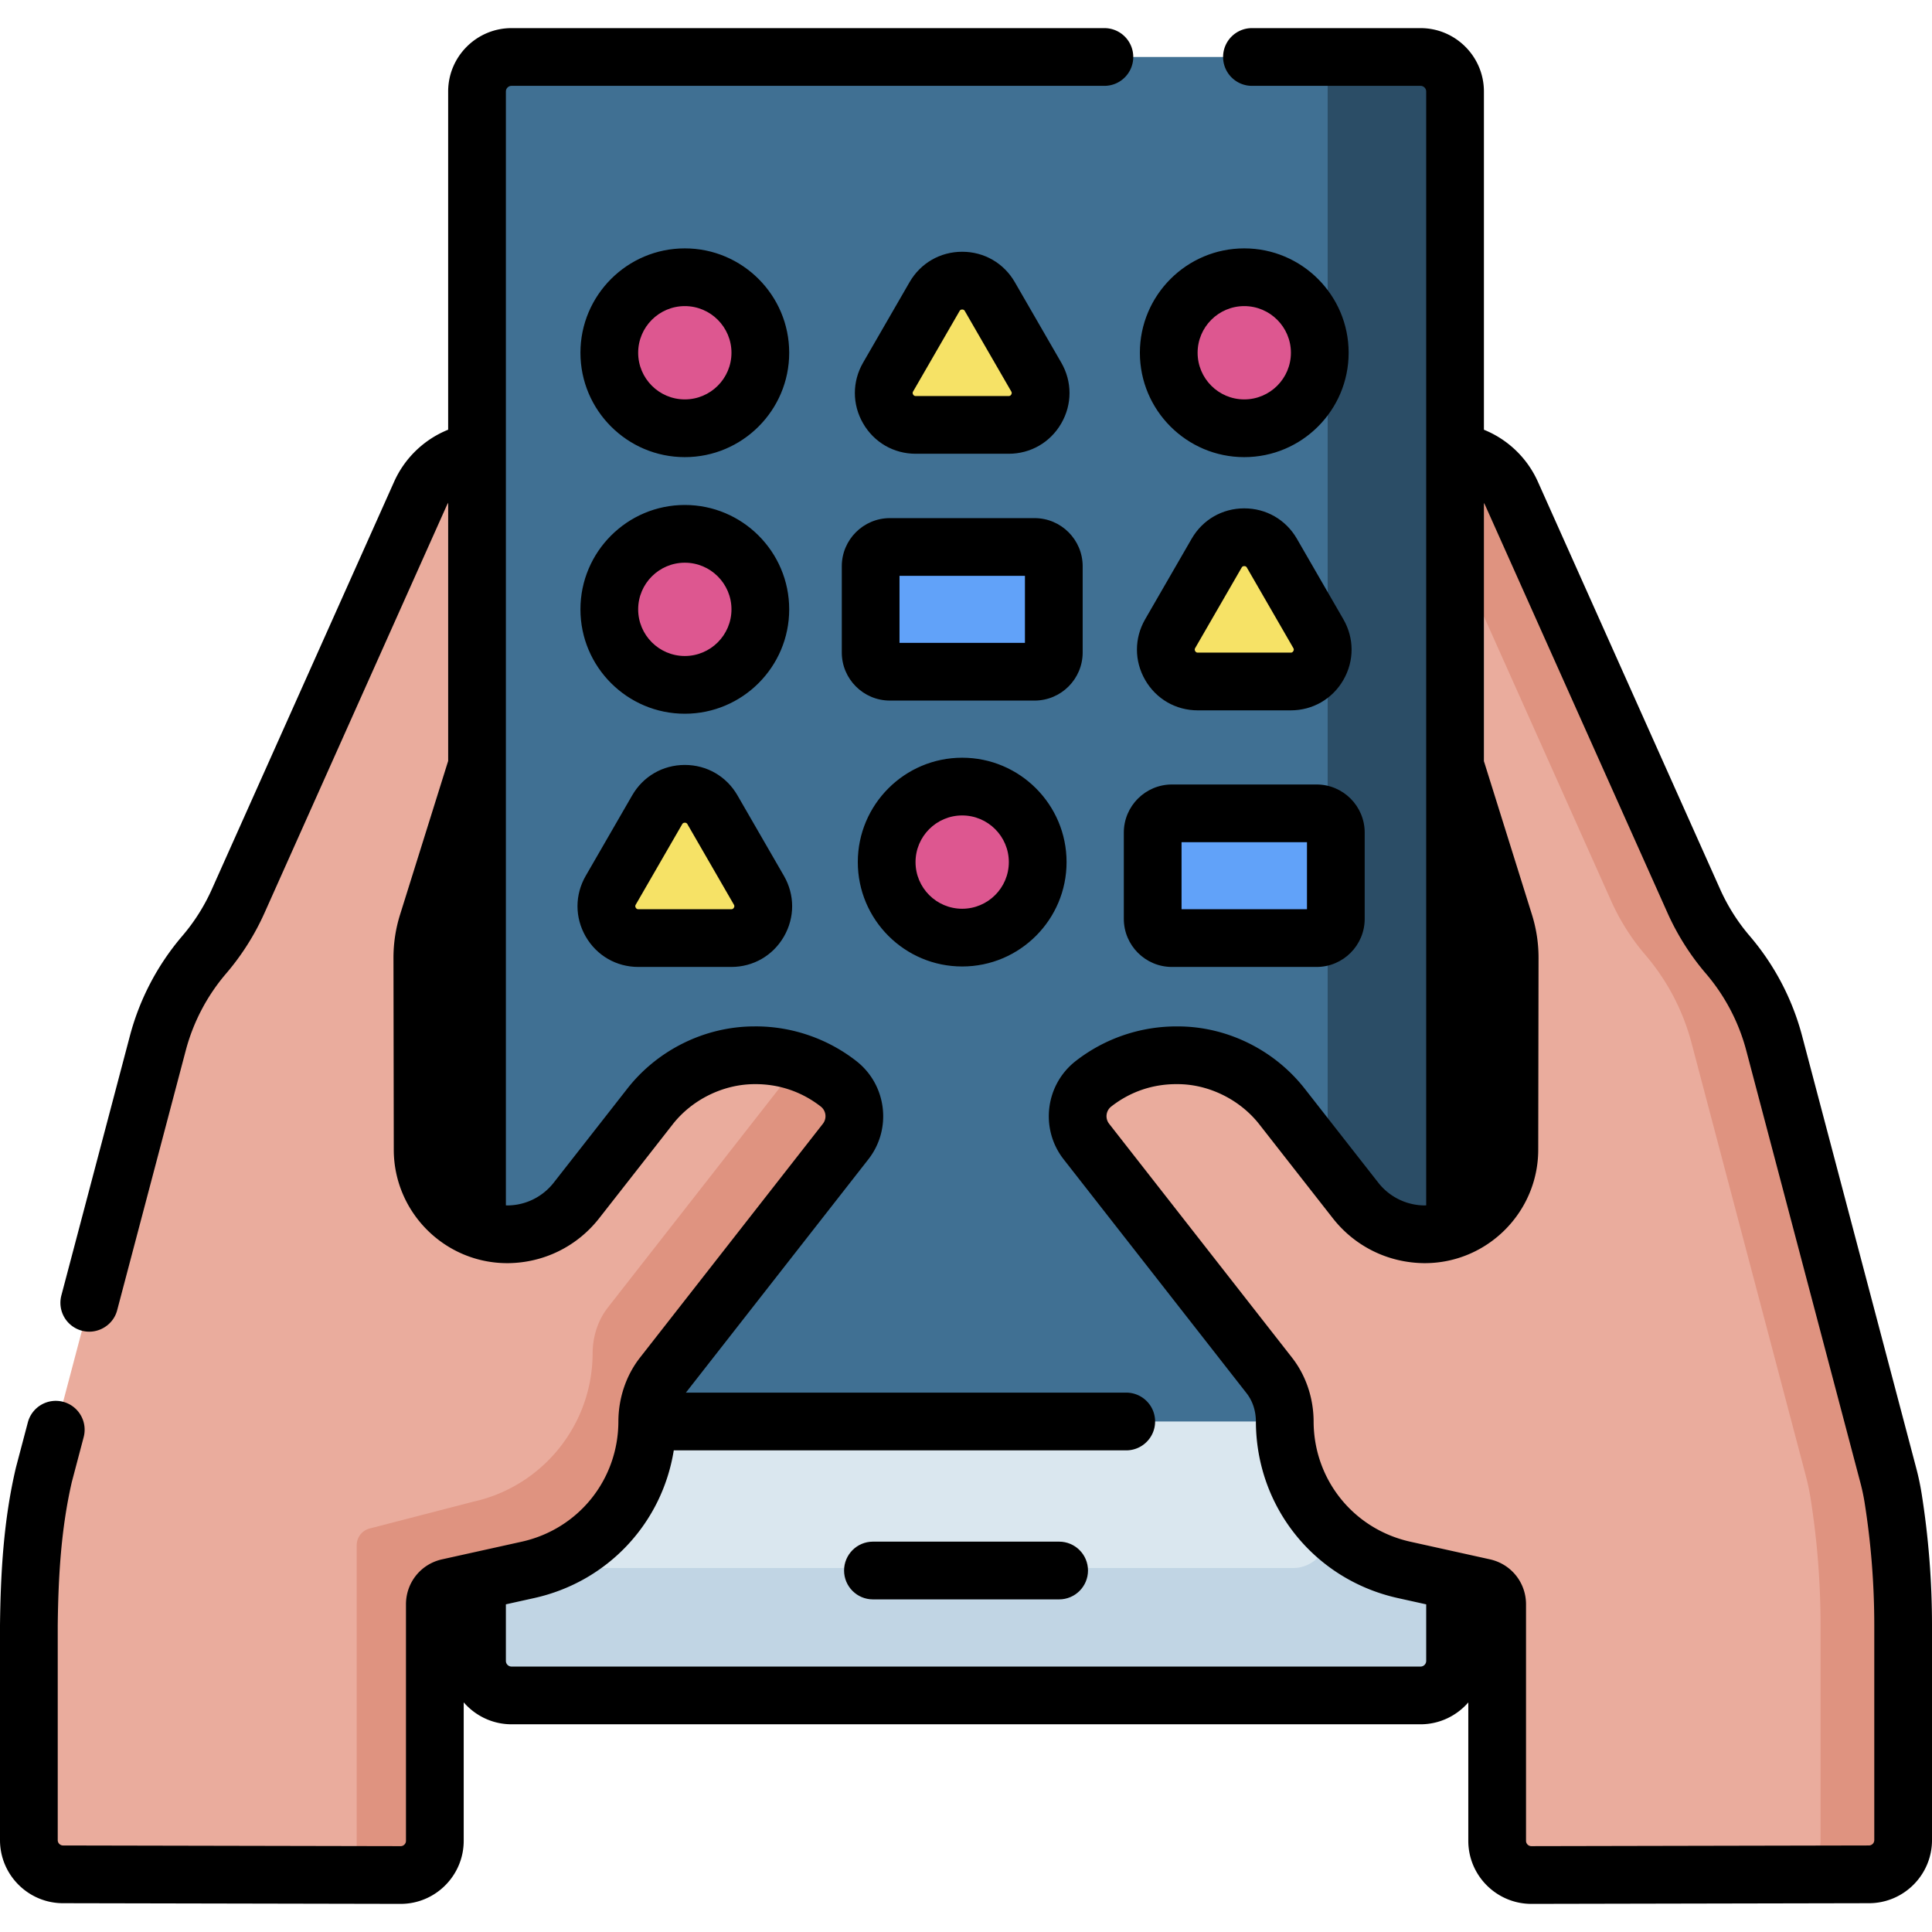
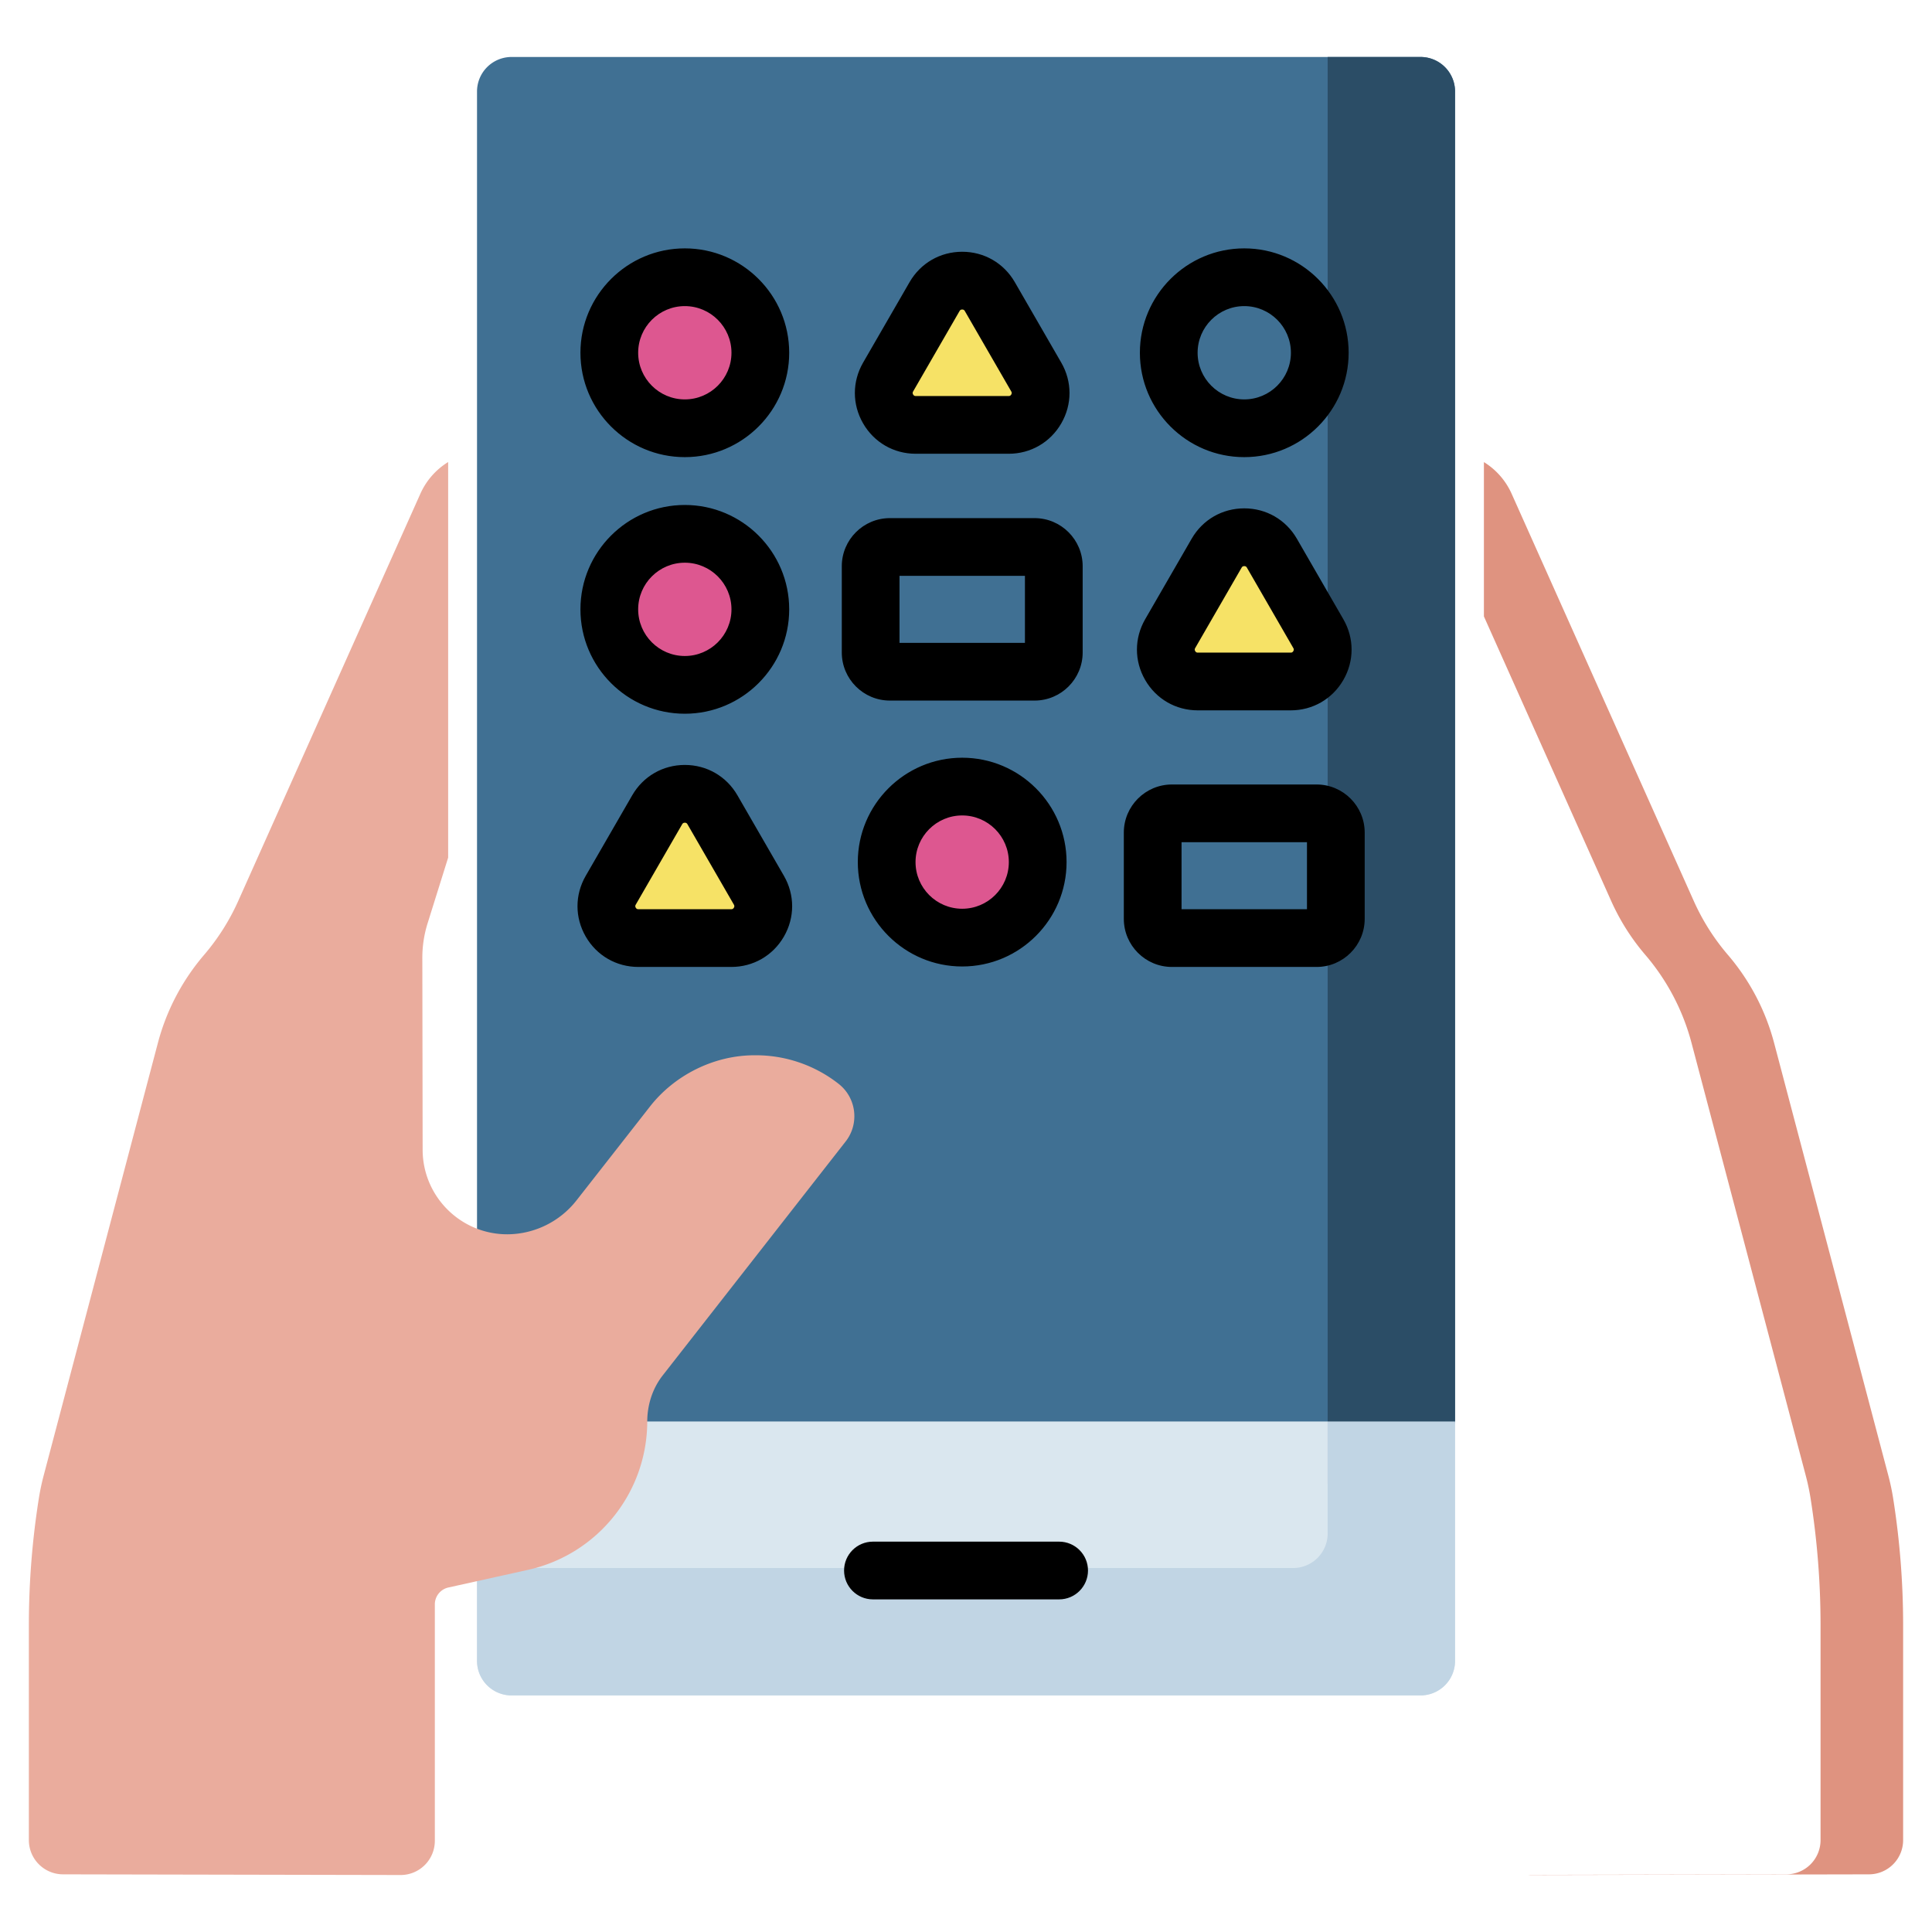
<svg xmlns="http://www.w3.org/2000/svg" version="1.1" width="512" height="512" x="0" y="0" viewBox="0 0 512 512" style="enable-background:new 0 0 512 512" xml:space="preserve" class="">
  <g>
    <path fill="#407093" d="m380.504 393.179 5.1-16.469V24.254a9.154 9.154 0 0 0-9.154-9.154H135.569a9.154 9.154 0 0 0-9.154 9.154V376.71l5.1 16.469z" opacity="1" data-original="#407093" class="" />
    <path fill="#dae7ef" d="M126.415 376.71v63.441a9.154 9.154 0 0 0 9.154 9.154H376.45a9.154 9.154 0 0 0 9.154-9.154V376.71z" opacity="1" data-original="#dae7ef" />
    <path fill="#2b4d66" d="M376.45 15.1h-24.606v378.079h28.66l5.1-16.469V24.254a9.154 9.154 0 0 0-9.154-9.154z" opacity="1" data-original="#2b4d66" />
    <path fill="#c1d5e4" d="M351.844 376.71v29.681a9.154 9.154 0 0 1-9.154 9.154H126.415v24.606a9.154 9.154 0 0 0 9.154 9.154H376.45a9.154 9.154 0 0 0 9.154-9.154V376.71z" opacity="1" data-original="#c1d5e4" />
-     <path fill="#eaac9d" d="M501.675 396.885a61.837 61.837 0 0 0-1.303-6.064l-30.217-114.438a59.001 59.001 0 0 0-12.24-23.325 59 59 0 0 1-9.053-14.297l-48.27-107.924a18.916 18.916 0 0 0-7.339-8.377v104.878l5.427 17.341a30.587 30.587 0 0 1 1.396 9.188l-.082 50.83c-.02 12.379-10.06 22.403-22.439 22.403h-.112a23.405 23.405 0 0 1-18.21-8.967 36530.23 36530.23 0 0 1-19.403-24.789c-6.536-8.418-17.007-13.661-27.674-13.684a35.502 35.502 0 0 0-22.387 7.561c-4.74 3.706-5.577 10.553-1.871 15.293l48.47 61.979c2.728 3.488 4.091 7.807 4.103 12.236.05 18.888 13.192 35.224 31.642 39.311l21.063 4.666a4.577 4.577 0 0 1 3.587 4.468v62.658a9.069 9.069 0 0 0 9.069 9.069l89.449-.181a9.069 9.069 0 0 0 9.069-9.069v-56.938c0-11.331-.895-22.642-2.675-33.828z" opacity="1" data-original="#eaac9d" />
    <circle cx="181.484" cy="93.484" r="20.012" fill="#dd5790" opacity="1" data-original="#dd5790" />
-     <circle cx="329.742" cy="93.484" r="20.012" fill="#dd5790" opacity="1" data-original="#dd5790" />
    <circle cx="181.484" cy="161.484" r="20.012" fill="#dd5790" opacity="1" data-original="#dd5790" />
    <circle cx="254.99" cy="228.465" r="20.012" fill="#dd5790" opacity="1" data-original="#dd5790" />
    <path fill="#f6e266" d="m247.815 78.344-12.604 21.831c-3.189 5.523.797 12.426 7.174 12.426h25.208c6.377 0 10.363-6.903 7.174-12.426l-12.604-21.831c-3.188-5.523-11.159-5.523-14.348 0zM322.568 146.344l-12.604 21.831c-3.189 5.523.797 12.426 7.174 12.426h25.208c6.377 0 10.363-6.903 7.174-12.426l-12.604-21.831c-3.188-5.523-11.16-5.523-14.348 0zM174.31 214.344l-12.604 21.831c-3.189 5.523.797 12.426 7.174 12.426h25.208c6.377 0 10.363-6.903 7.174-12.426l-12.604-21.831c-3.188-5.522-11.159-5.522-14.348 0z" opacity="1" data-original="#f6e266" />
-     <path fill="#61a2f9" d="M349.01 248.602h-38.537a5 5 0 0 1-5-5v-23.054a5 5 0 0 1 5-5h38.537a5 5 0 0 1 5 5v23.054a5 5 0 0 1-5 5zM274.268 178.012h-38.537a5 5 0 0 1-5-5v-23.054a5 5 0 0 1 5-5h38.537a5 5 0 0 1 5 5v23.054a5 5 0 0 1-5 5z" opacity="1" data-original="#61a2f9" />
    <path fill="#df9380" d="M501.675 396.885a61.837 61.837 0 0 0-1.303-6.064l-30.217-114.438a59.001 59.001 0 0 0-12.24-23.325 59 59 0 0 1-9.053-14.297l-48.27-107.924a18.916 18.916 0 0 0-7.339-8.377v40.899l33.725 75.403a59 59 0 0 0 9.053 14.297 59.007 59.007 0 0 1 12.24 23.325l30.216 114.438a61.9 61.9 0 0 1 1.303 6.064 215.139 215.139 0 0 1 2.675 33.828v56.938a9.07 9.07 0 0 1-9.069 9.069l-68.406.138c.277.026.557.042.841.042l89.449-.181a9.069 9.069 0 0 0 9.069-9.069v-56.938a215.138 215.138 0 0 0-2.674-33.828z" opacity="1" data-original="#df9380" />
    <path fill="#eaac9d" d="M222.23 287.221a35.502 35.502 0 0 0-22.387-7.561c-10.667.022-21.139 5.265-27.674 13.684 0 0-11.588 14.818-19.404 24.789a23.412 23.412 0 0 1-18.21 8.967h-.112c-12.379 0-22.419-10.024-22.439-22.403l-.082-50.83a30.588 30.588 0 0 1 1.397-9.188l5.446-17.402v-104.83a18.922 18.922 0 0 0-7.358 8.388L63.137 238.76a59 59 0 0 1-9.053 14.297 58.994 58.994 0 0 0-12.24 23.325L11.628 390.82a61.9 61.9 0 0 0-1.303 6.064 215.14 215.14 0 0 0-2.676 33.828v56.938a9.07 9.07 0 0 0 9.069 9.069l89.449.181a9.069 9.069 0 0 0 9.069-9.069v-62.658a4.576 4.576 0 0 1 3.587-4.468l21.063-4.666c18.45-4.087 31.592-20.423 31.642-39.311.012-4.429 1.375-8.747 4.103-12.236l48.47-61.979c3.706-4.739 2.869-11.586-1.871-15.292z" opacity="1" data-original="#eaac9d" />
-     <path fill="#df9380" d="M222.23 287.221a35.525 35.525 0 0 0-10.934-5.822 10.886 10.886 0 0 1-1.671 3.043l-48.47 61.979c-2.728 3.488-4.091 7.807-4.103 12.236-.05 18.888-13.192 35.224-31.642 39.311l-27.293 7.062a4.577 4.577 0 0 0-3.587 4.468v87.38l11.637.023a9.069 9.069 0 0 0 9.069-9.069v-62.658a4.576 4.576 0 0 1 3.587-4.468l21.063-4.666c18.45-4.087 31.592-20.423 31.642-39.311.012-4.429 1.374-8.747 4.103-12.236l48.47-61.979c3.706-4.74 2.869-11.587-1.871-15.293z" opacity="1" data-original="#df9380" />
-     <path d="M509.229 395.681a69.593 69.593 0 0 0-1.46-6.814L477.552 274.43a67.07 67.07 0 0 0-13.827-26.35 51.265 51.265 0 0 1-7.879-12.444l-48.27-107.924a26.589 26.589 0 0 0-14.322-13.827V24.254c0-9.265-7.538-16.803-16.803-16.803h-44.669c-4.225 0-7.65 3.424-7.65 7.65s3.424 7.65 7.65 7.65h44.669c.83 0 1.504.674 1.504 1.504v295.176c-.133.004-.263.02-.397.02h-.042a15.683 15.683 0 0 1-12.26-6.037c-7.806-9.959-19.379-24.758-19.382-24.761-8.068-10.393-20.666-16.614-33.622-16.641a43.431 43.431 0 0 0-27.194 9.184c-8.054 6.299-9.482 17.977-3.184 26.032l48.472 61.979c1.614 2.064 2.47 4.672 2.478 7.543.06 22.635 15.536 41.863 37.637 46.759l7.495 1.66v14.983c0 .83-.674 1.504-1.504 1.504H135.569c-.83 0-1.504-.674-1.504-1.504v-14.988l7.475-1.656c19.574-4.337 33.943-19.918 37.016-39.148h119.908c4.225 0 7.65-3.424 7.65-7.65s-3.424-7.65-7.65-7.65H181.77l48.358-61.834c6.298-8.055 4.87-19.733-3.185-26.032-7.591-5.935-17.042-9.188-26.594-9.188l-.521.003c-13.033.028-25.631 6.249-33.683 16.621 0 0-11.586 14.814-19.398 24.782-2.973 3.792-7.441 5.993-12.19 6.037h-.113c-.128 0-.251-.016-.378-.019V24.254c0-.83.674-1.504 1.504-1.504h157.103c4.225 0 7.65-3.424 7.65-7.65s-3.424-7.65-7.65-7.65H135.569c-9.265 0-16.803 7.538-16.803 16.803v89.623a26.587 26.587 0 0 0-14.341 13.835l-48.27 107.925a51.284 51.284 0 0 1-7.88 12.444 67.065 67.065 0 0 0-13.825 26.348L16.263 343.3a7.649 7.649 0 0 0 5.442 9.349c3.975 1.085 8.285-1.325 9.349-5.442l18.187-68.872a51.646 51.646 0 0 1 10.652-20.3 66.592 66.592 0 0 0 10.227-16.151l48.27-107.924c.112-.251.246-.487.375-.726v68.431l-12.747 40.73a38.24 38.24 0 0 0-1.745 11.484l.082 50.83c.027 16.564 13.524 30.041 30.089 30.041h.183c9.496-.088 18.301-4.424 24.159-11.898 7.818-9.973 19.41-24.796 19.426-24.816 5.123-6.598 13.418-10.707 21.727-10.726 6.409-.07 12.51 1.975 17.58 5.938a3.25 3.25 0 0 1 .557 4.555l-48.47 61.979c-3.676 4.699-5.71 10.711-5.727 16.928-.041 15.424-10.587 28.526-25.647 31.862l-21.062 4.665c-5.642 1.249-9.582 6.158-9.582 11.937v62.658c0 .783-.636 1.419-1.403 1.419l-89.465-.181a1.42 1.42 0 0 1-1.419-1.418v-56.938c.15-12.748.857-25.458 3.724-37.939l3.151-11.932a7.652 7.652 0 0 0-5.443-9.35 7.651 7.651 0 0 0-9.35 5.443l-3.15 11.933C.978 402.627.163 416.645 0 430.713v56.938c0 9.218 7.5 16.718 16.703 16.718l89.465.181c9.218 0 16.719-7.5 16.719-16.719V451.14c3.083 3.554 7.62 5.814 12.683 5.814h240.88c5.053 0 9.581-2.252 12.664-5.794v36.67c0 9.218 7.5 16.719 16.735 16.719l89.433-.181c9.218 0 16.719-7.499 16.719-16.718v-56.938a223.677 223.677 0 0 0-2.772-35.031zm-12.528 91.97c0 .782-.636 1.418-1.435 1.418l-89.433.181a1.42 1.42 0 0 1-1.419-1.419v-62.658c0-5.779-3.94-10.688-9.582-11.937l-21.063-4.665c-15.059-3.337-25.605-16.439-25.646-31.863-.017-6.215-2.051-12.227-5.726-16.927l-48.471-61.979a3.247 3.247 0 0 1 .557-4.555c5.07-3.963 11.103-6.022 17.659-5.937 8.23.018 16.525 4.128 21.664 10.746 0 0 11.592 14.822 19.409 24.796 5.859 7.473 14.664 11.81 24.231 11.898h.113c16.565 0 30.063-13.477 30.088-30.041l.083-50.83c.006-3.9-.582-7.764-1.746-11.485l-12.727-40.672v-68.451c.121.228.249.452.356.69l48.27 107.923a66.61 66.61 0 0 0 10.226 16.151 51.663 51.663 0 0 1 10.653 20.302l30.217 114.437a54.074 54.074 0 0 1 1.144 5.315 208.272 208.272 0 0 1 2.581 32.625v56.937z" fill="#000000" opacity="1" data-original="#000000" />
    <path d="M181.484 121.146c15.253 0 27.662-12.409 27.662-27.662 0-15.252-12.409-27.661-27.662-27.661s-27.662 12.409-27.662 27.661c0 15.253 12.409 27.662 27.662 27.662zm0-40.024c6.817 0 12.363 5.546 12.363 12.362 0 6.817-5.546 12.363-12.363 12.363s-12.363-5.546-12.363-12.363c0-6.816 5.546-12.362 12.363-12.362zM329.742 121.146c15.253 0 27.662-12.409 27.662-27.662 0-15.252-12.409-27.661-27.662-27.661S302.08 78.232 302.08 93.484c0 15.253 12.408 27.662 27.662 27.662zm0-40.024c6.817 0 12.363 5.546 12.363 12.362 0 6.817-5.546 12.363-12.363 12.363s-12.363-5.546-12.363-12.363c0-6.816 5.546-12.362 12.363-12.362zM181.484 189.146c15.253 0 27.662-12.409 27.662-27.661 0-15.253-12.409-27.662-27.662-27.662s-27.662 12.409-27.662 27.662c0 15.252 12.409 27.661 27.662 27.661zm0-40.024c6.817 0 12.363 5.546 12.363 12.363 0 6.816-5.546 12.362-12.363 12.362s-12.363-5.546-12.363-12.362c0-6.817 5.546-12.363 12.363-12.363zM227.327 228.465c0 15.253 12.409 27.662 27.662 27.662s27.662-12.409 27.662-27.662-12.409-27.662-27.662-27.662-27.662 12.408-27.662 27.662zm40.025 0c0 6.817-5.546 12.363-12.363 12.363s-12.363-5.546-12.363-12.363 5.546-12.363 12.363-12.363 12.363 5.546 12.363 12.363zM242.671 120.251h24.636c5.82 0 11.032-3.009 13.942-8.049 2.91-5.041 2.91-11.059 0-16.099l-12.317-21.336c-2.911-5.04-8.124-8.049-13.944-8.048-5.82 0-11.031 3.009-13.941 8.049L228.73 96.102c-2.91 5.04-2.91 11.058 0 16.099 2.909 5.04 8.122 8.05 13.941 8.05zm-.692-16.499 12.318-21.335c.069-.12.231-.399.692-.399.462 0 .625.281.693.399L268 103.752c.069.12.231.399 0 .8-.231.399-.554.399-.692.399h-24.636c-.138 0-.461 0-.692-.399-.232-.401-.07-.68-.001-.8zM317.424 188.251h24.636c5.82 0 11.032-3.009 13.942-8.049 2.91-5.041 2.91-11.059 0-16.099l-12.317-21.336c-2.911-5.04-8.124-8.049-13.944-8.048-5.82 0-11.031 3.009-13.941 8.049l-12.318 21.335c-2.91 5.04-2.91 11.058 0 16.099 2.909 5.039 8.122 8.049 13.942 8.049zm-.693-16.499 12.318-21.335c.069-.12.231-.399.692-.399.462 0 .625.281.693.399l12.317 21.335c.069.12.231.399 0 .8-.231.399-.554.399-.692.399h-24.636c-.138 0-.461 0-.692-.399-.231-.401-.068-.68 0-.8zM155.225 248.202c2.91 5.04 8.122 8.049 13.942 8.049h24.636c5.82 0 11.031-3.009 13.942-8.049 2.91-5.04 2.91-11.059 0-16.1l-12.318-21.335c-2.909-5.04-8.121-8.049-13.941-8.049h-.001c-5.819 0-11.032 3.009-13.943 8.048v.001l-12.317 21.335c-2.911 5.041-2.911 11.06 0 16.1zm13.249-8.45 12.317-21.334c.069-.12.231-.4.693-.4.461 0 .624.28.692.399l12.318 21.335c.069.12.231.4 0 .801-.231.399-.554.399-.692.399h-24.636c-.138 0-.461 0-.692-.399-.231-.401-.069-.681 0-.801zM231.338 408.552c-4.225 0-7.65 3.424-7.65 7.65s3.424 7.65 7.65 7.65h49.342c4.225 0 7.65-3.424 7.65-7.65s-3.424-7.65-7.65-7.65zM310.573 207.898c-7.03 0-12.749 5.719-12.749 12.749v22.855c0 7.03 5.719 12.749 12.749 12.749h38.338c7.03 0 12.749-5.719 12.749-12.749v-22.855c0-7.03-5.719-12.749-12.749-12.749zm35.788 33.054h-33.238v-17.756h33.238zM286.918 172.911v-22.854c0-7.03-5.719-12.749-12.749-12.749h-38.338c-7.03 0-12.749 5.719-12.749 12.749v22.854c0 7.03 5.719 12.749 12.749 12.749h38.338c7.029.001 12.749-5.718 12.749-12.749zm-15.3-2.549H238.38v-17.755h33.238z" fill="#000000" opacity="1" data-original="#000000" />
  </g>
</svg>